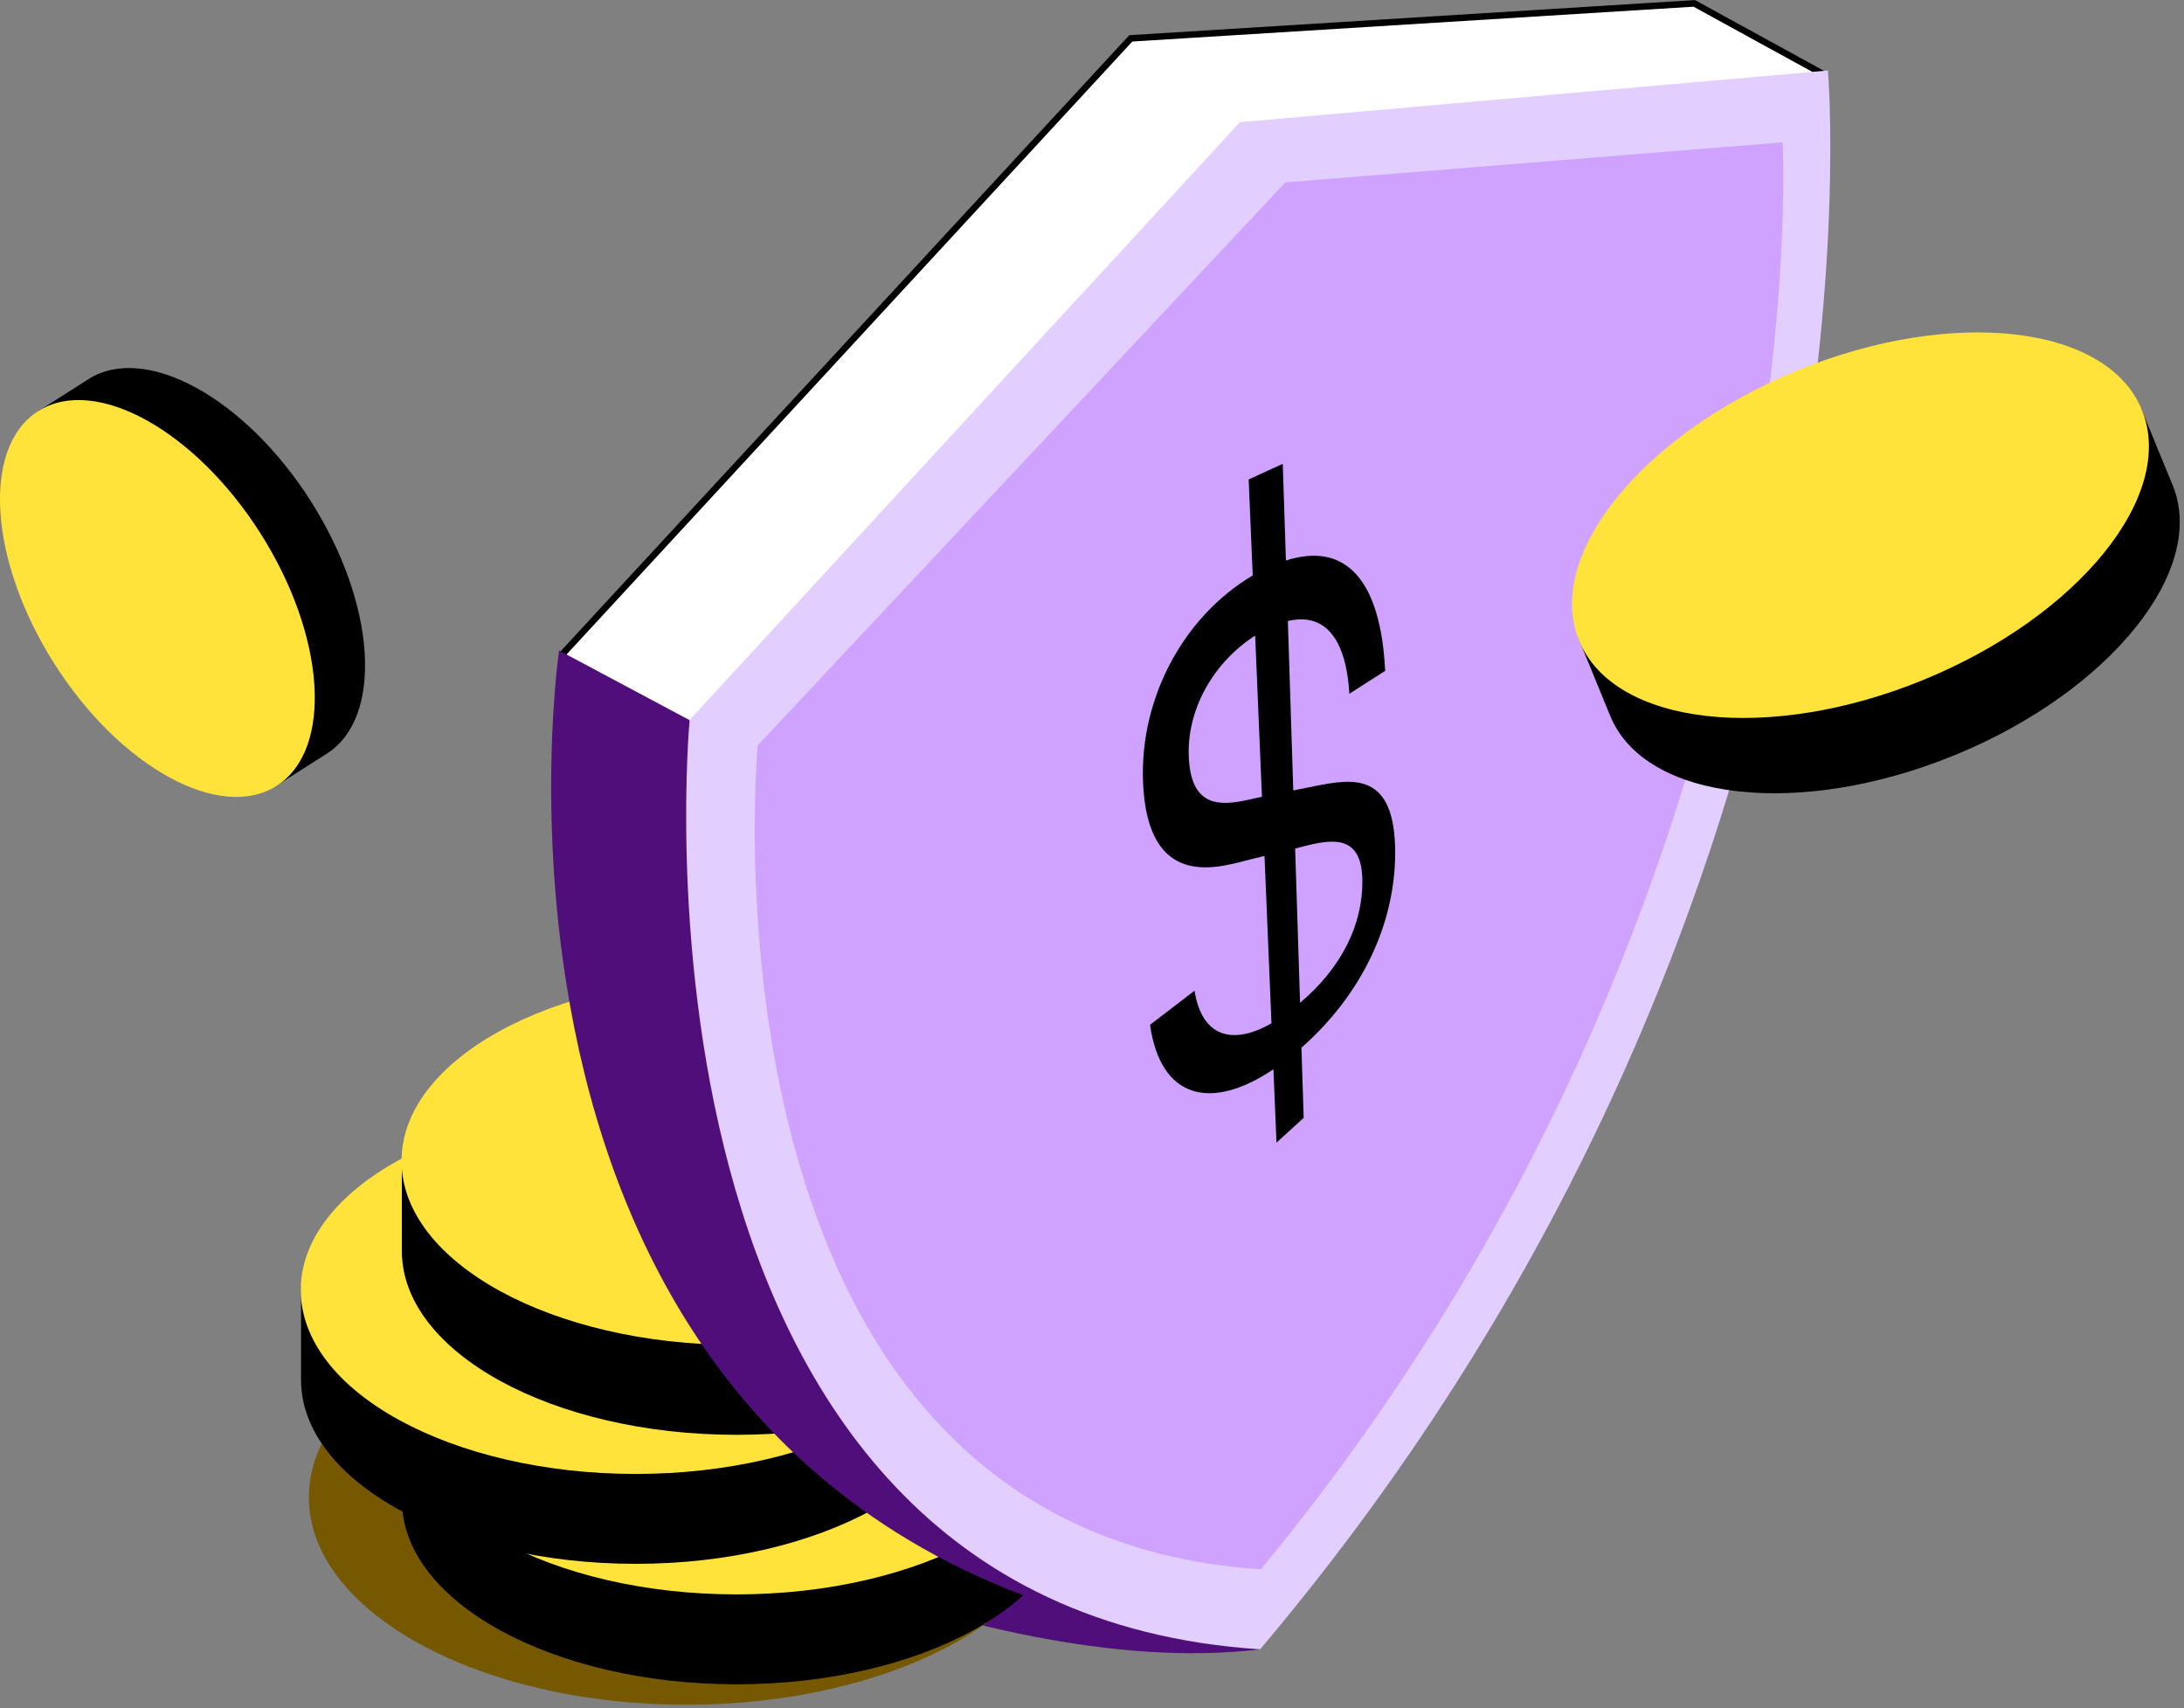
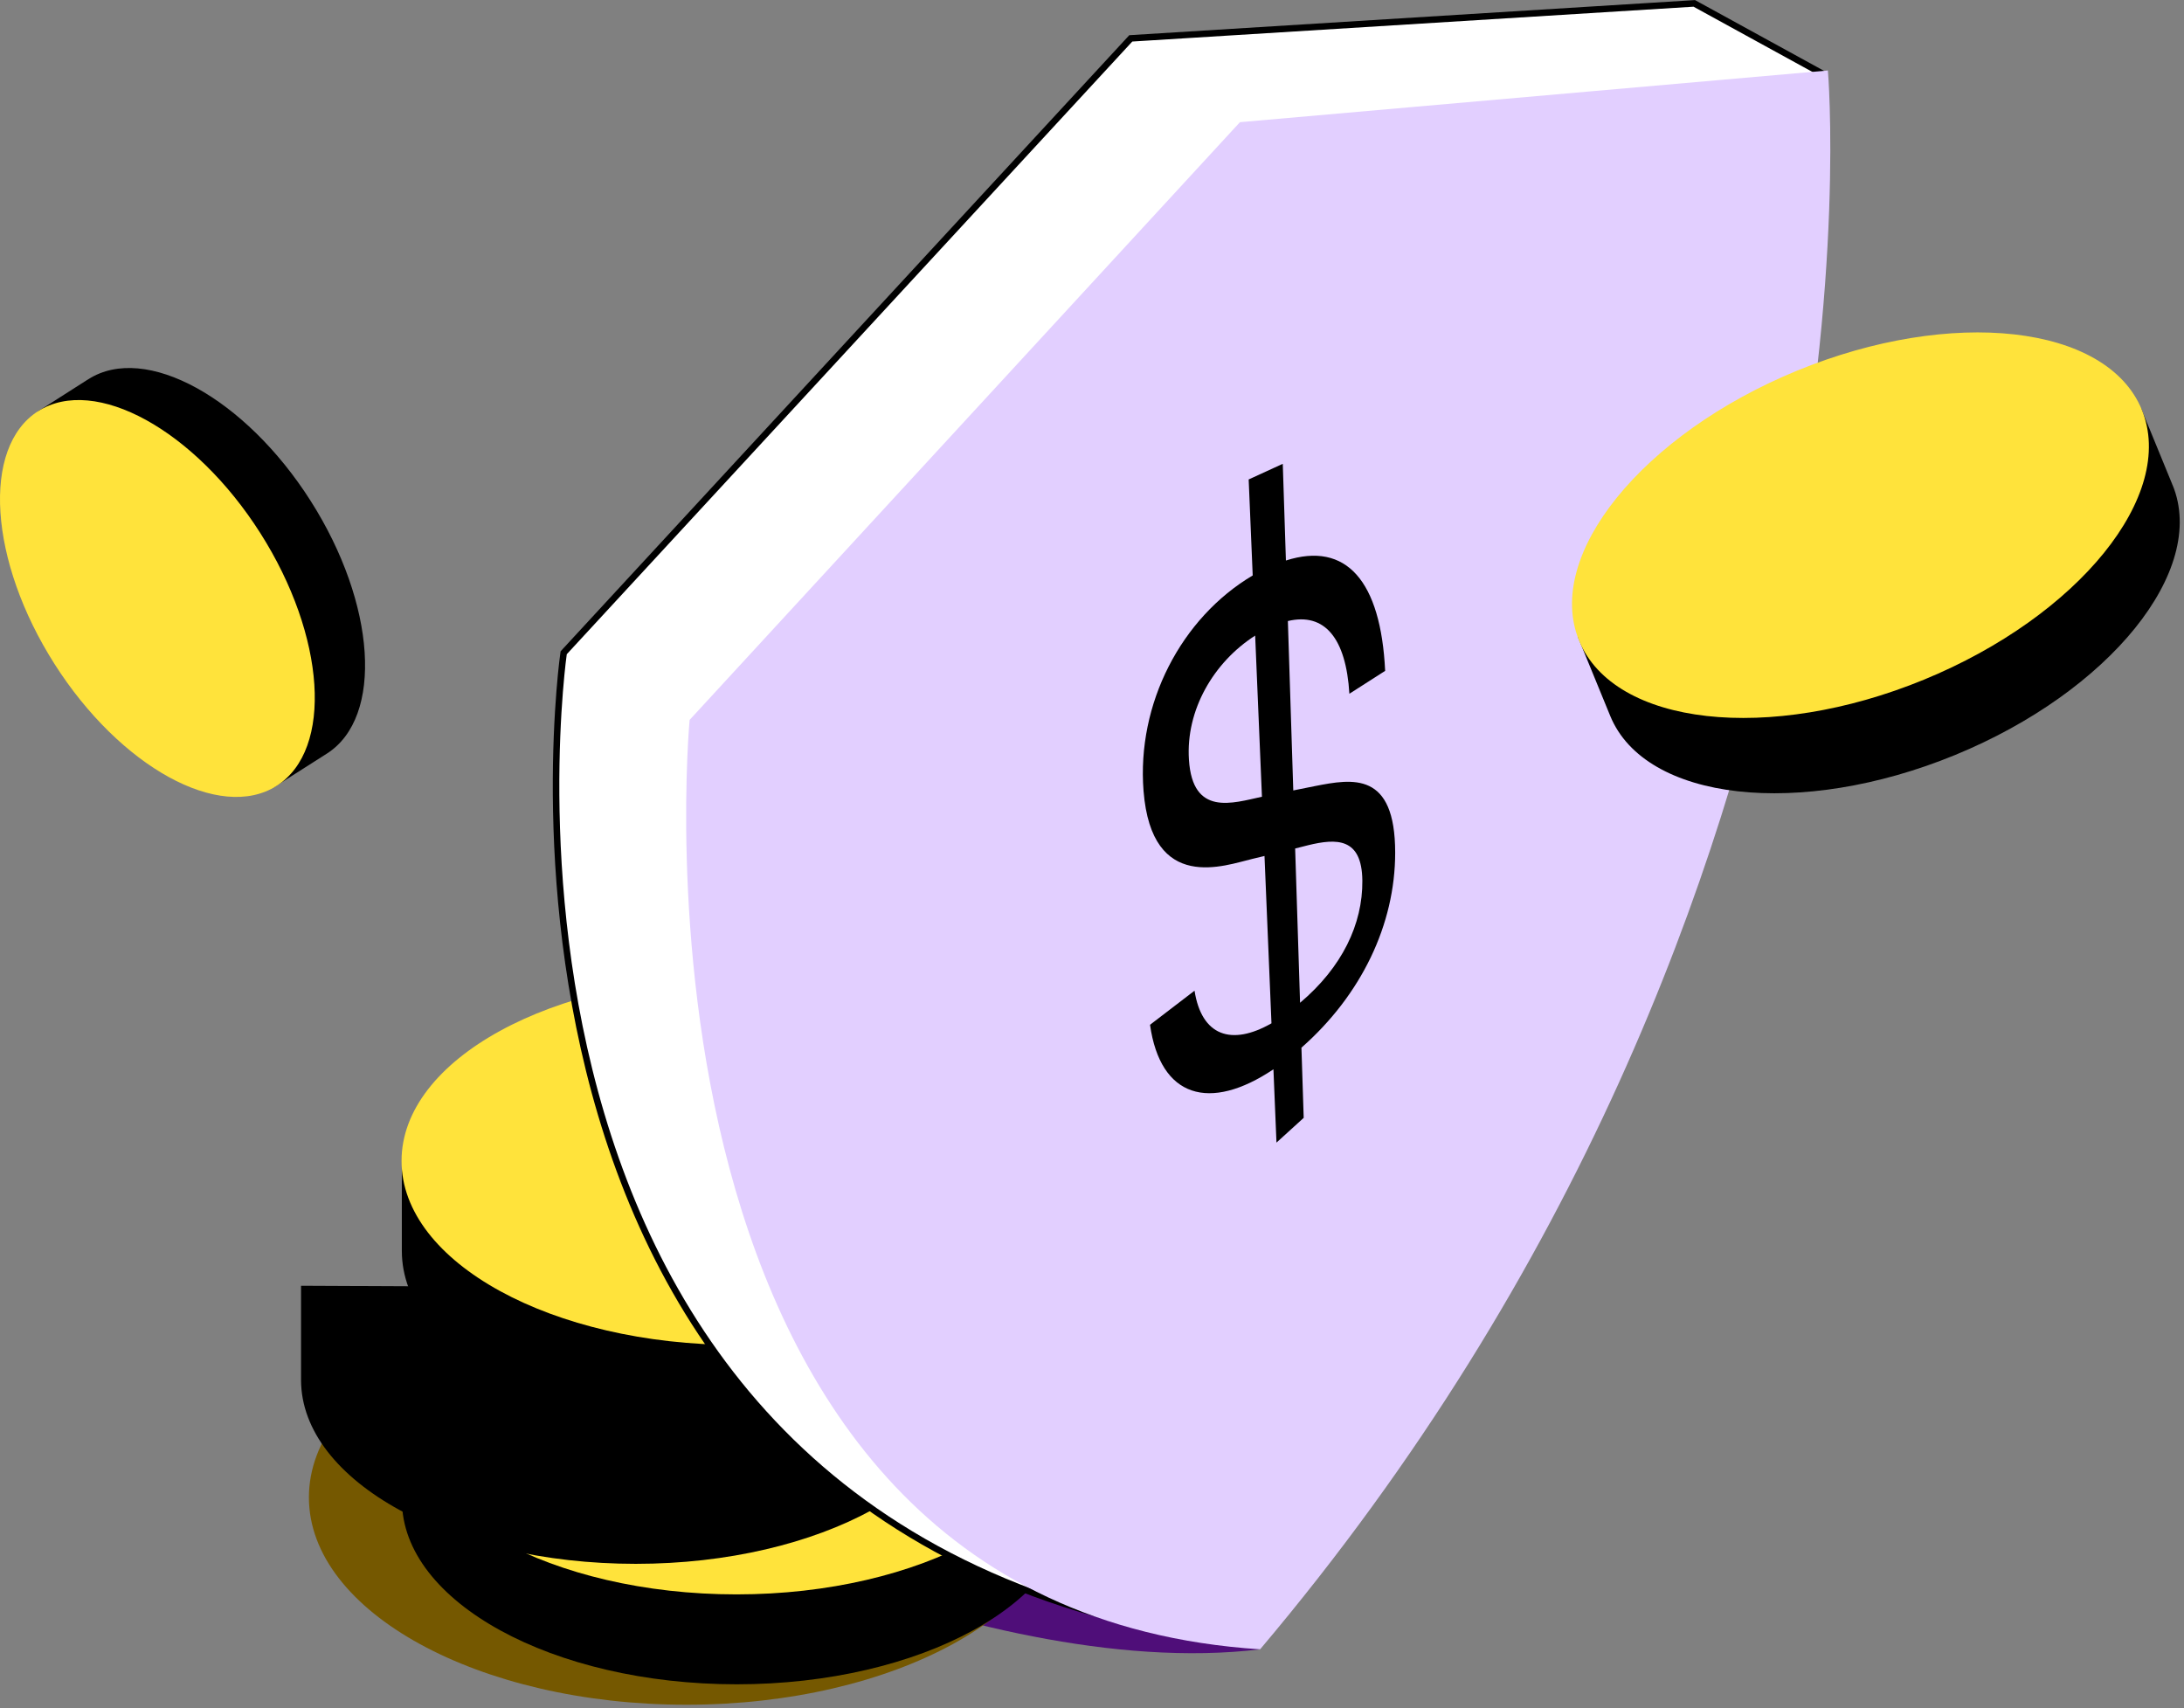
<svg xmlns="http://www.w3.org/2000/svg" width="335" height="262" viewBox="0 0 335 262" fill="none">
  <rect x="0" y="0" width="335" height="262" fill="#808080" stroke="none" />
  <path d="M193.296 252.97C148.883 258.335 89.85 225.767 89.85 225.767L90.528 164.097L193.296 252.97Z" fill="#4F0E79" />
  <path d="M163.187 229.671C163.187 247.243 137.099 261.47 105.285 261.47C73.47 261.47 47.383 247.243 47.383 229.671C47.383 212.098 73.47 197.871 105.285 197.871C137.099 197.871 163.187 212.098 163.187 229.671Z" fill="#755800" />
  <path d="M164.331 216.167V230.123C164.331 245.706 141.197 258.335 113 258.335C84.802 258.335 61.653 245.706 61.653 230.123V215.685L164.331 216.167Z" fill="black" />
  <path d="M164.345 216.333C164.345 231.916 141.196 244.545 112.969 244.545C84.741 244.545 61.592 231.916 61.592 216.333C61.592 200.75 84.741 188.12 112.969 188.12C141.196 188.12 164.345 200.75 164.345 216.333Z" fill="#FFE33B" />
  <path d="M148.853 197.691V211.646C148.853 227.23 125.72 239.859 97.522 239.859C69.325 239.859 46.176 227.23 46.176 211.646V197.208L148.853 197.691Z" fill="black" />
-   <path d="M148.884 197.856C148.884 213.44 125.736 226.069 97.508 226.069C69.28 226.069 46.132 213.44 46.132 197.856C46.132 182.273 69.28 169.644 97.508 169.644C125.736 169.644 148.884 182.273 148.884 197.856Z" fill="#FFE33B" />
  <path d="M164.314 177.903V191.858C164.314 207.441 141.18 220.071 112.983 220.071C84.785 220.071 61.637 207.441 61.637 191.858V177.42L164.314 177.903Z" fill="black" />
  <path d="M164.345 178.068C164.345 193.651 141.196 206.281 112.969 206.281C84.741 206.281 61.592 193.651 61.592 178.068C61.592 162.485 84.741 149.856 112.969 149.856C141.196 149.856 164.345 162.485 164.345 178.068Z" fill="#FFE33B" />
  <path d="M192.74 252.171C66.386 238.246 86.46 100.122 86.46 100.122L173.449 5.884L259.88 0.519L279.382 11.219L192.74 252.171Z" fill="white" stroke="black" stroke-miterlimit="10" />
-   <path d="M193.282 252.985C65.24 239.859 85.752 99.775 85.752 99.775L105.751 110.446L193.267 253L193.282 252.985Z" fill="#4F0E79" />
+   <path d="M193.282 252.985L105.751 110.446L193.267 253L193.282 252.985Z" fill="#4F0E79" />
  <path d="M193.297 252.97C92.941 246.475 105.781 110.415 105.781 110.415L190.192 18.74L280.376 10.812C280.376 10.812 291.408 136.82 193.297 252.955V252.97Z" fill="#E2CFFF" />
-   <path d="M193.389 240.702C105.074 234.855 116.226 114.318 116.226 114.318L197.157 27.977L273.43 21.829C273.43 21.829 279.73 136.156 193.389 240.717V240.702Z" fill="#CEA2FE" />
  <path d="M199.625 160.677L199.972 171.452L195.797 175.25L195.33 164.007C185.549 170.563 177.984 168.363 176.401 157.18L183.228 151.951C184.313 158.883 188.88 160.466 195.029 156.954L193.959 131.288L192.135 131.726C187.945 132.705 176.657 137.106 175.406 121.312C174.351 107.959 181.148 94.787 192.15 88.261L191.532 73.537L196.762 71.141L197.244 85.971C206.513 83.002 211.802 89.105 212.466 102.895L206.98 106.407C206.467 97.876 203.182 93.913 197.545 95.254L198.374 121.236L201.675 120.573C207.492 119.428 214.003 118.282 214.003 130.791C214.003 141.793 208.803 152.614 199.64 160.677H199.625ZM193.567 122.201L192.527 97.485C186.152 101.569 181.872 108.908 182.369 116.519C182.927 125.26 189.061 123.18 193.567 122.201ZM199.414 153.804C205.865 148.364 209.029 141.733 208.969 135.086C208.909 128.44 205.005 128.576 200.62 129.646L198.661 130.143L199.414 153.804Z" fill="black" />
  <path d="M328.451 62.701L333.198 74.275V74.306L333.258 74.411C338.639 87.508 323.553 106.09 299.861 115.811C276.155 125.531 252.373 122.909 246.993 109.812L242.02 97.68L328.451 62.686V62.701Z" fill="black" />
  <path d="M328.527 62.837C333.907 75.933 318.806 94.516 295.1 104.251C271.394 113.987 247.597 111.35 242.217 98.268C236.836 85.172 251.937 66.59 275.644 56.854C299.35 47.118 323.147 49.755 328.527 62.837Z" fill="#FFE33B" />
  <path d="M5.771 63.123L13.472 58.21H13.503L13.578 58.15C22.304 52.603 37.601 61.043 47.638 76.807C57.69 92.586 58.866 110.023 50.14 115.584L42.062 120.724L5.771 63.123Z" fill="black" />
  <path d="M5.846 63.063C14.572 57.517 29.869 65.957 39.921 81.751C49.973 97.545 51.149 114.982 42.438 120.528C33.712 126.074 18.415 117.634 8.363 101.84C-1.69 86.046 -2.865 68.609 5.846 63.063Z" fill="#FFE33B" />
</svg>